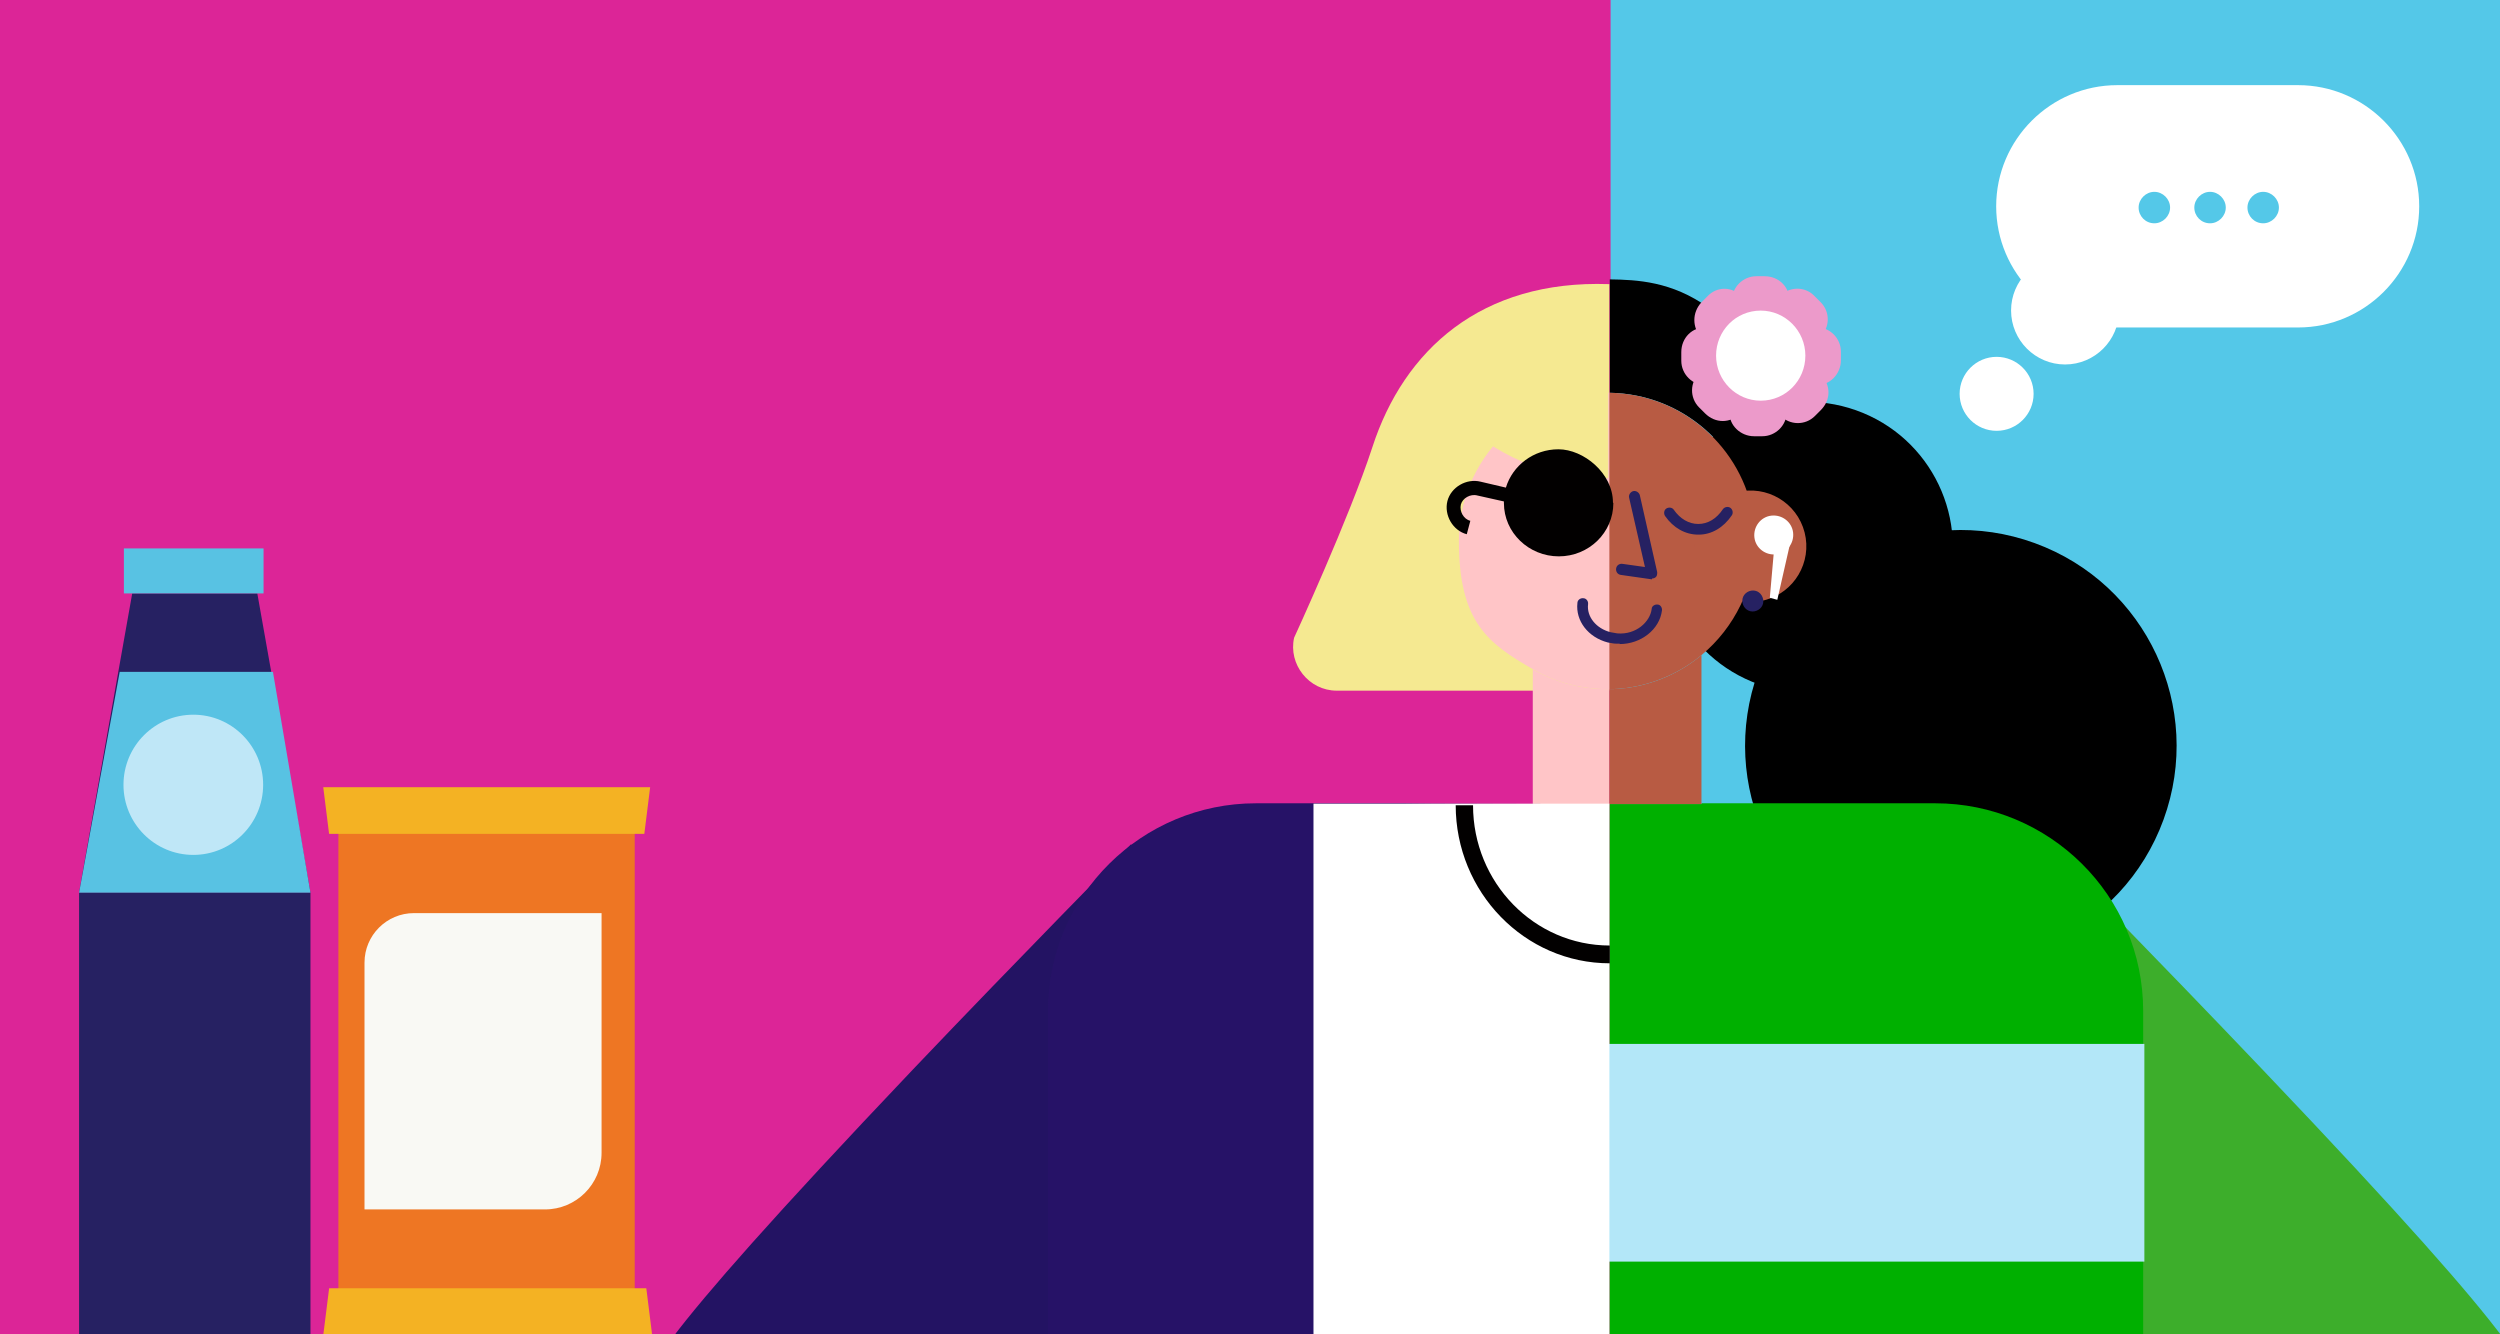
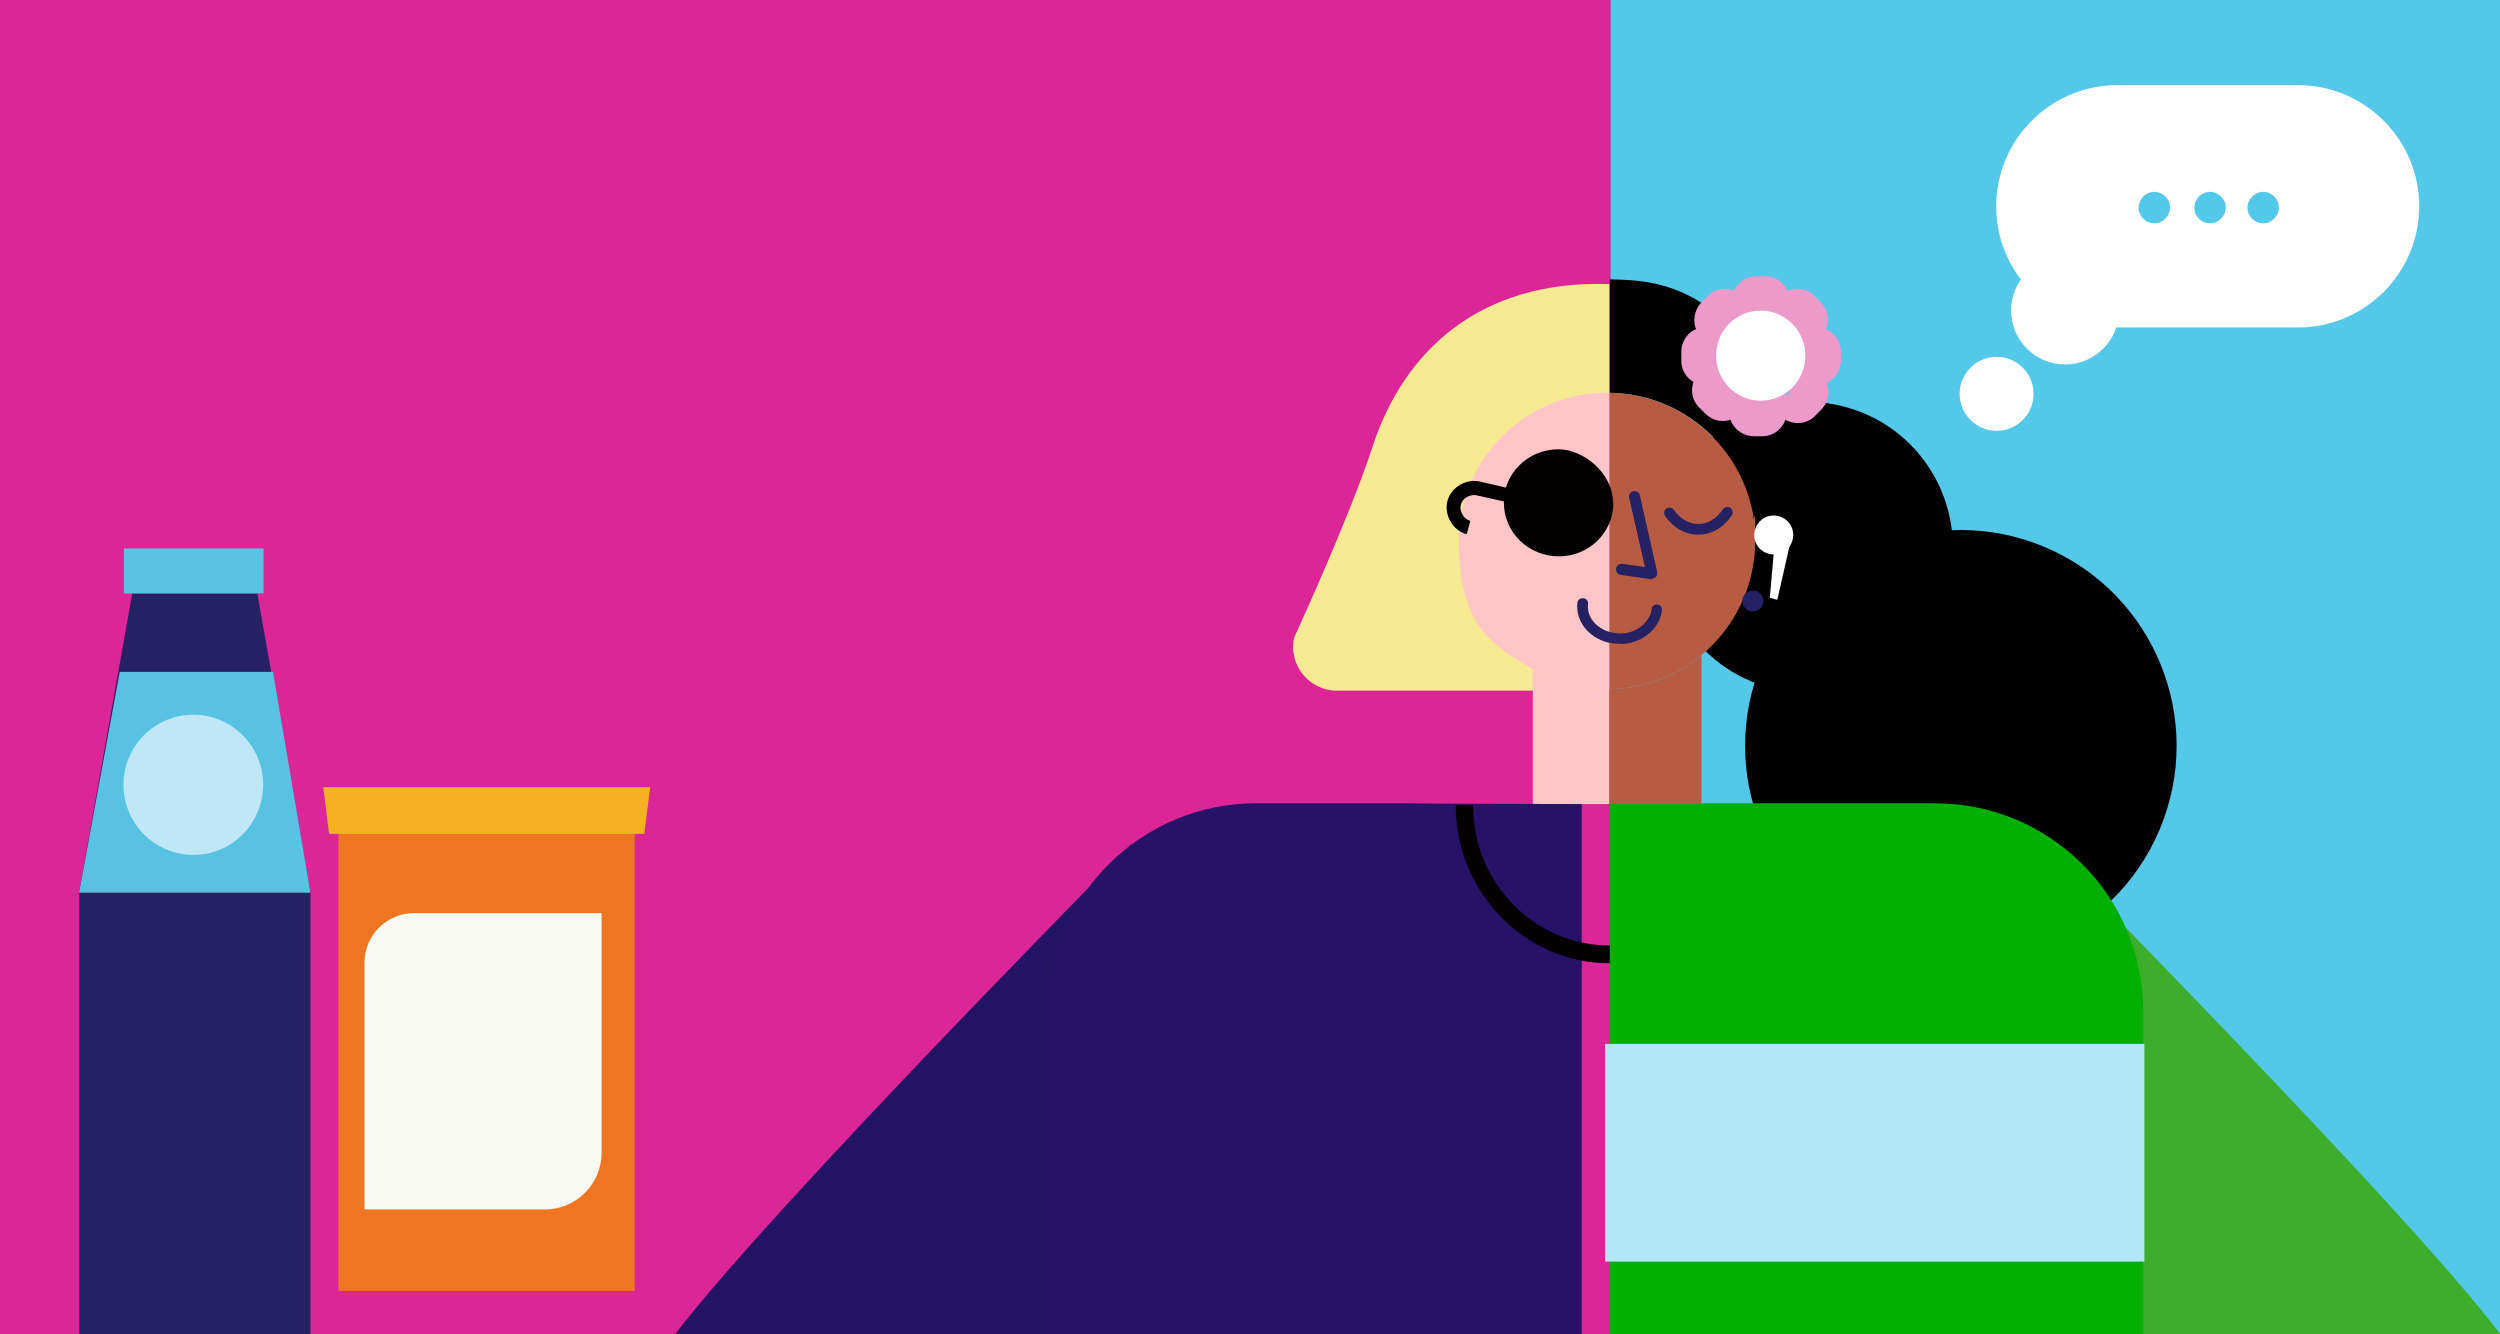
<svg xmlns="http://www.w3.org/2000/svg" width="416" height="222" viewBox="0 0 416 222" fill="none">
  <rect x="0" y="0" width="416" height="222" fill="#333333" stroke="none" />
  <g clip-path="url(#clip0_4885_2936)">
    <rect width="416" height="222" fill="#54C8E8" />
    <path d="M268 -51.641H-54V222.359H268V-51.641Z" fill="#DC2597" />
    <path d="M323.564 99.147C328.024 86.552 321.43 72.726 308.834 68.265C296.239 63.805 282.413 70.4 277.953 82.995C273.493 95.59 280.087 109.416 292.683 113.877C305.278 118.337 319.104 111.742 323.564 99.147Z" fill="black" />
    <path d="M360.016 136.374C366.796 117.745 357.191 97.147 338.562 90.366C319.933 83.586 299.335 93.191 292.554 111.82C285.774 130.449 295.379 151.047 314.008 157.828C332.637 164.608 353.236 155.003 360.016 136.374Z" fill="black" />
    <path d="M416.517 222.552H315.47C306.134 212.822 296.207 202.632 286.938 193.23L340.255 140.57C340.978 141.293 358.334 158.913 376.611 178.109C400.081 202.763 410.994 215.254 416.517 222.617V222.552Z" fill="#3DAE2B" />
    <path d="M241.505 193.23C232.235 202.631 222.308 212.821 212.972 222.551H111.926C117.514 215.188 128.427 202.697 151.832 178.043C170.108 158.846 187.464 141.293 188.187 140.504L241.505 193.164V193.23Z" fill="#231363" />
    <path d="M267.672 47.278C246.502 46.555 233.617 58.191 228.357 74.43C224.544 86.132 215.34 106.118 215.34 106.118C214.354 110.523 217.773 114.927 222.44 114.927H267.803V47.278C267.803 47.278 267.737 47.278 267.672 47.278Z" fill="#F5E991" />
    <path d="M267.412 114.666C262.942 114.666 258.734 113.483 255.053 111.379V133.797H267.807V114.666C267.675 114.666 267.544 114.666 267.412 114.666Z" fill="#FFC5C7" />
    <path d="M267.411 65.359C253.803 65.359 242.758 76.404 242.758 90.013C242.758 103.622 247.689 107.106 255.117 111.379C258.733 113.483 262.941 114.666 267.477 114.666C272.013 114.666 267.74 114.666 267.872 114.666V65.359C267.74 65.359 267.609 65.359 267.477 65.359H267.411Z" fill="#FFC5C7" />
    <path d="M356.625 168.249V222.684H267.807V133.799H283.125V133.668H322.044C340.913 133.668 356.625 148.92 356.625 168.249Z" fill="#00B000" />
    <path d="M284.241 51.156C278.193 46.817 272.407 46.554 267.871 46.488C267.871 48.132 267.871 63.253 267.871 65.356C280.034 65.554 290.026 74.495 291.867 86.131C300.808 72.194 292.919 57.27 284.307 51.156H284.241Z" fill="black" />
    <path d="M270.699 114.472C269.713 114.604 268.793 114.67 267.806 114.67V133.801H283.124V109.016C279.64 111.908 275.433 113.815 270.699 114.472Z" fill="#B85B43" />
    <path d="M291.803 86.134C289.962 74.498 279.969 65.557 267.807 65.359V114.666C268.793 114.666 269.779 114.601 270.699 114.469C275.367 113.812 279.64 111.905 283.125 109.013C288.581 104.476 292.066 97.639 292.066 90.013C292.066 82.387 291.934 87.383 291.737 86.134H291.803Z" fill="#B85B43" />
-     <path d="M293.595 99.879C298.556 98.614 301.552 93.567 300.288 88.606C299.023 83.645 293.977 80.649 289.016 81.913C284.055 83.178 281.058 88.225 282.323 93.186C283.587 98.147 288.634 101.143 293.595 99.879Z" fill="#B85B43" />
    <path d="M294.758 85.802C292.983 85.999 291.733 87.642 291.931 89.418C292.128 91.193 293.771 92.442 295.546 92.245C297.322 92.047 298.571 90.404 298.373 88.629C298.176 86.854 296.533 85.605 294.758 85.802Z" fill="white" />
    <path d="M294.496 99.477L295.745 99.805L298.046 89.681L295.417 89.023L294.496 99.477Z" fill="white" />
    <path d="M292.064 98.296C291.143 98.099 290.157 98.69 289.96 99.611C289.763 100.531 290.354 101.517 291.275 101.714C292.195 101.912 293.181 101.32 293.378 100.4C293.576 99.479 292.984 98.493 292.064 98.296Z" fill="#262162" />
    <path d="M260.311 89.157C258.207 89.157 256.235 88.106 254.789 86.133C254.526 85.739 254.591 85.147 254.986 84.884C255.38 84.621 255.972 84.687 256.235 85.081C257.353 86.594 258.799 87.448 260.377 87.382C261.955 87.382 263.401 86.462 264.387 84.884C264.65 84.49 265.242 84.358 265.636 84.621C266.031 84.884 266.162 85.476 265.899 85.87C264.519 87.908 262.546 89.092 260.377 89.157C260.377 89.157 260.311 89.157 260.245 89.157H260.311Z" fill="#262162" />
    <path d="M282.594 88.963C280.425 88.963 278.452 87.845 277.072 85.873C276.809 85.478 276.875 84.887 277.269 84.624C277.664 84.361 278.255 84.427 278.518 84.821C279.57 86.333 281.016 87.188 282.594 87.188C284.172 87.188 285.618 86.333 286.67 84.755C286.933 84.361 287.525 84.229 287.919 84.492C288.314 84.755 288.445 85.347 288.182 85.741C286.802 87.779 284.829 88.963 282.66 88.963H282.594Z" fill="#262162" />
    <path d="M274.903 96.389C274.903 96.389 274.837 96.389 274.772 96.389L269.709 95.666C269.183 95.6 268.855 95.14 268.92 94.614C268.986 94.088 269.446 93.759 269.972 93.825L273.72 94.351L271.09 82.846C270.958 82.386 271.287 81.86 271.747 81.728C272.208 81.597 272.734 81.926 272.865 82.386L275.758 95.206C275.758 95.469 275.758 95.797 275.56 95.995C275.363 96.192 275.166 96.258 274.903 96.258V96.389Z" fill="#262162" />
    <path d="M269.515 107.107C269.318 107.107 269.121 107.107 268.924 107.107C268.464 107.107 268.003 106.975 267.543 106.909C264.256 106.055 262.152 103.294 262.481 100.335C262.481 99.875 262.941 99.481 263.467 99.546C263.927 99.546 264.322 100.006 264.256 100.532C263.993 102.636 265.637 104.608 268.003 105.2C268.332 105.266 268.727 105.332 269.121 105.397C272.211 105.66 274.578 103.491 274.841 101.321C274.841 100.861 275.367 100.532 275.827 100.598C276.287 100.598 276.616 101.124 276.55 101.584C276.155 104.74 273.066 107.172 269.515 107.172V107.107Z" fill="#262162" />
    <path d="M356.823 173.707H267.084V209.931H356.823V173.707Z" fill="#B3E7F8" />
    <path d="M293.64 45.965H292.259C290.024 45.965 288.183 47.806 288.183 50.041V54.446H297.716V50.041C297.848 47.806 296.007 45.965 293.64 45.965Z" fill="#EC9ACA" />
    <path d="M306.327 59.902V58.521C306.327 56.286 304.486 54.445 302.251 54.445H297.912V64.044H302.251C304.486 64.175 306.327 62.203 306.327 59.968V59.902Z" fill="#EC9ACA" />
    <path d="M279.768 58.652V60.033C279.768 62.268 281.608 64.109 283.844 64.109H288.183V54.511H283.844C281.608 54.379 279.768 56.22 279.768 58.587V58.652Z" fill="#EC9ACA" />
    <path d="M291.865 72.59H293.246C295.481 72.59 297.322 70.749 297.322 68.514V64.109H287.789V68.514C287.658 70.749 289.63 72.59 291.865 72.59Z" fill="#EC9ACA" />
    <path d="M302.973 50.307L301.987 49.321C300.409 47.612 297.78 47.612 296.07 49.321L292.98 52.411L299.752 59.182L302.842 56.093C304.551 54.515 304.551 51.885 302.973 50.307Z" fill="#EC9ACA" />
-     <path d="M301.991 69.235L302.977 68.249C304.686 66.54 304.686 64.041 302.977 62.332L299.887 59.242L293.115 66.014L296.205 69.104C297.783 70.813 300.413 70.813 301.991 69.235Z" fill="#EC9ACA" />
+     <path d="M301.991 69.235L302.977 68.249C304.686 66.54 304.686 64.041 302.977 62.332L299.887 59.242L296.205 69.104C297.783 70.813 300.413 70.813 301.991 69.235Z" fill="#EC9ACA" />
    <path d="M284.109 49.317L283.123 50.303C281.545 52.012 281.545 54.511 283.123 56.22L286.213 59.31L292.984 52.538L289.894 49.448C288.316 47.608 285.687 47.608 284.109 49.317Z" fill="#EC9ACA" />
    <path d="M282.724 67.789L283.71 68.775C285.419 70.485 287.918 70.485 289.627 68.775L292.717 65.686L285.945 58.914L282.855 62.004C281.146 63.582 281.146 66.212 282.724 67.789Z" fill="#EC9ACA" />
    <path d="M292.984 66.673C297.125 66.673 300.413 63.32 300.413 59.178C300.413 55.036 297.06 51.684 292.984 51.684C288.842 51.684 285.555 55.036 285.555 59.178C285.555 63.32 288.908 66.673 292.984 66.673Z" fill="white" />
-     <path d="M267.608 79.557C258.864 79.754 250.12 76.664 243.283 70.287C246.965 66.146 251.435 63.121 256.3 61.215H267.608V79.557Z" fill="#F5E991" />
    <path d="M263.201 133.799V222.684H174.383V168.249C174.383 148.92 190.095 133.668 208.964 133.668H233.814C233.814 133.734 263.201 133.799 263.201 133.799Z" fill="#261267" />
    <path d="M268.461 83.703C268.461 88.633 264.385 92.578 259.389 92.578C254.392 92.578 250.251 88.633 250.251 83.703C250.251 78.772 250.251 83.571 250.251 83.44L245.846 82.454C244.663 82.125 243.348 82.914 243.085 83.966C242.822 85.083 243.545 86.398 244.663 86.661L244.071 88.896C241.77 88.305 240.258 85.741 240.849 83.374C241.441 81.073 244.005 79.561 246.372 80.153L250.579 81.139C251.697 77.457 255.181 74.762 259.323 74.762C263.465 74.762 268.396 78.706 268.396 83.637L268.461 83.703Z" fill="#020000" />
-     <path d="M267.806 133.73H218.564V222.483H267.806V133.73Z" fill="white" />
    <path d="M267.868 160.293C253.702 160.293 242.229 148.46 242.229 133.996H245.113C245.113 146.882 255.305 157.335 267.868 157.335V160.293Z" fill="#020000" />
    <path d="M51.66 228.976H13.158V148.539H51.66V228.976Z" fill="#262162" />
    <path d="M51.66 148.537H13.158L22.003 98.742H42.815L51.66 148.537Z" fill="#262162" />
    <path d="M43.855 91.258H20.615V98.744H43.855V91.258Z" fill="#58C2E3" />
    <path d="M51.66 148.537H13.158L19.922 111.801H45.417L51.66 148.537Z" fill="#58C2E3" />
    <path d="M32.167 142.256C25.75 142.256 20.547 137.033 20.547 130.591C20.547 124.149 25.75 118.926 32.167 118.926C38.584 118.926 43.787 124.149 43.787 130.591C43.787 137.033 38.584 142.256 32.167 142.256Z" fill="#BFE7F7" />
    <rect x="56.31" y="137.152" width="49.307" height="77.658" fill="#EE7623" />
    <path d="M100.1 151.941H68.894C64.343 151.941 60.654 155.63 60.654 160.181V201.248H90.683C95.884 201.248 100.1 197.032 100.1 191.832V151.941Z" fill="#F9F9F4" />
    <path d="M53.789 130.988H108.186L107.214 138.759H54.76L53.789 130.988Z" fill="#F4B223" />
-     <path d="M54.767 214.367H107.546L108.524 222.186H53.789L54.767 214.367Z" fill="#F4B223" />
    <path d="M343.627 60.649C338.674 60.649 334.642 56.617 334.642 51.664C334.642 46.712 338.674 42.68 343.627 42.68C348.579 42.68 352.611 46.712 352.611 51.664C352.611 56.617 348.579 60.649 343.627 60.649Z" fill="white" />
    <path d="M332.236 71.689C328.84 71.689 326.081 68.93 326.081 65.534C326.081 62.138 328.84 59.379 332.236 59.379C335.632 59.379 338.391 62.138 338.391 65.534C338.391 68.93 335.632 71.689 332.236 71.689Z" fill="white" />
    <path d="M352.327 14.168H382.394C393.501 14.168 402.557 23.224 402.557 34.331C402.557 45.438 393.501 54.493 382.394 54.493H352.327C341.22 54.493 332.164 45.438 332.164 34.331C332.164 23.224 341.22 14.168 352.327 14.168Z" fill="white" />
    <path d="M376.593 37.157C375.108 37.157 373.976 35.954 373.976 34.539C373.976 33.125 375.178 31.922 376.593 31.922C378.008 31.922 379.211 33.125 379.211 34.539C379.211 35.954 378.008 37.157 376.593 37.157Z" fill="#54C8E8" />
    <path d="M367.752 37.157C366.266 37.157 365.134 35.954 365.134 34.539C365.134 33.125 366.337 31.922 367.752 31.922C369.166 31.922 370.369 33.125 370.369 34.539C370.369 35.954 369.166 37.157 367.752 37.157Z" fill="#54C8E8" />
    <path d="M358.484 37.157C356.998 37.157 355.866 35.954 355.866 34.539C355.866 33.125 357.069 31.922 358.484 31.922C359.899 31.922 361.102 33.125 361.102 34.539C361.102 35.954 359.899 37.157 358.484 37.157Z" fill="#54C8E8" />
  </g>
  <defs>
    <clipPath id="clip0_4885_2936">
      <rect width="416" height="222" fill="white" />
    </clipPath>
  </defs>
</svg>